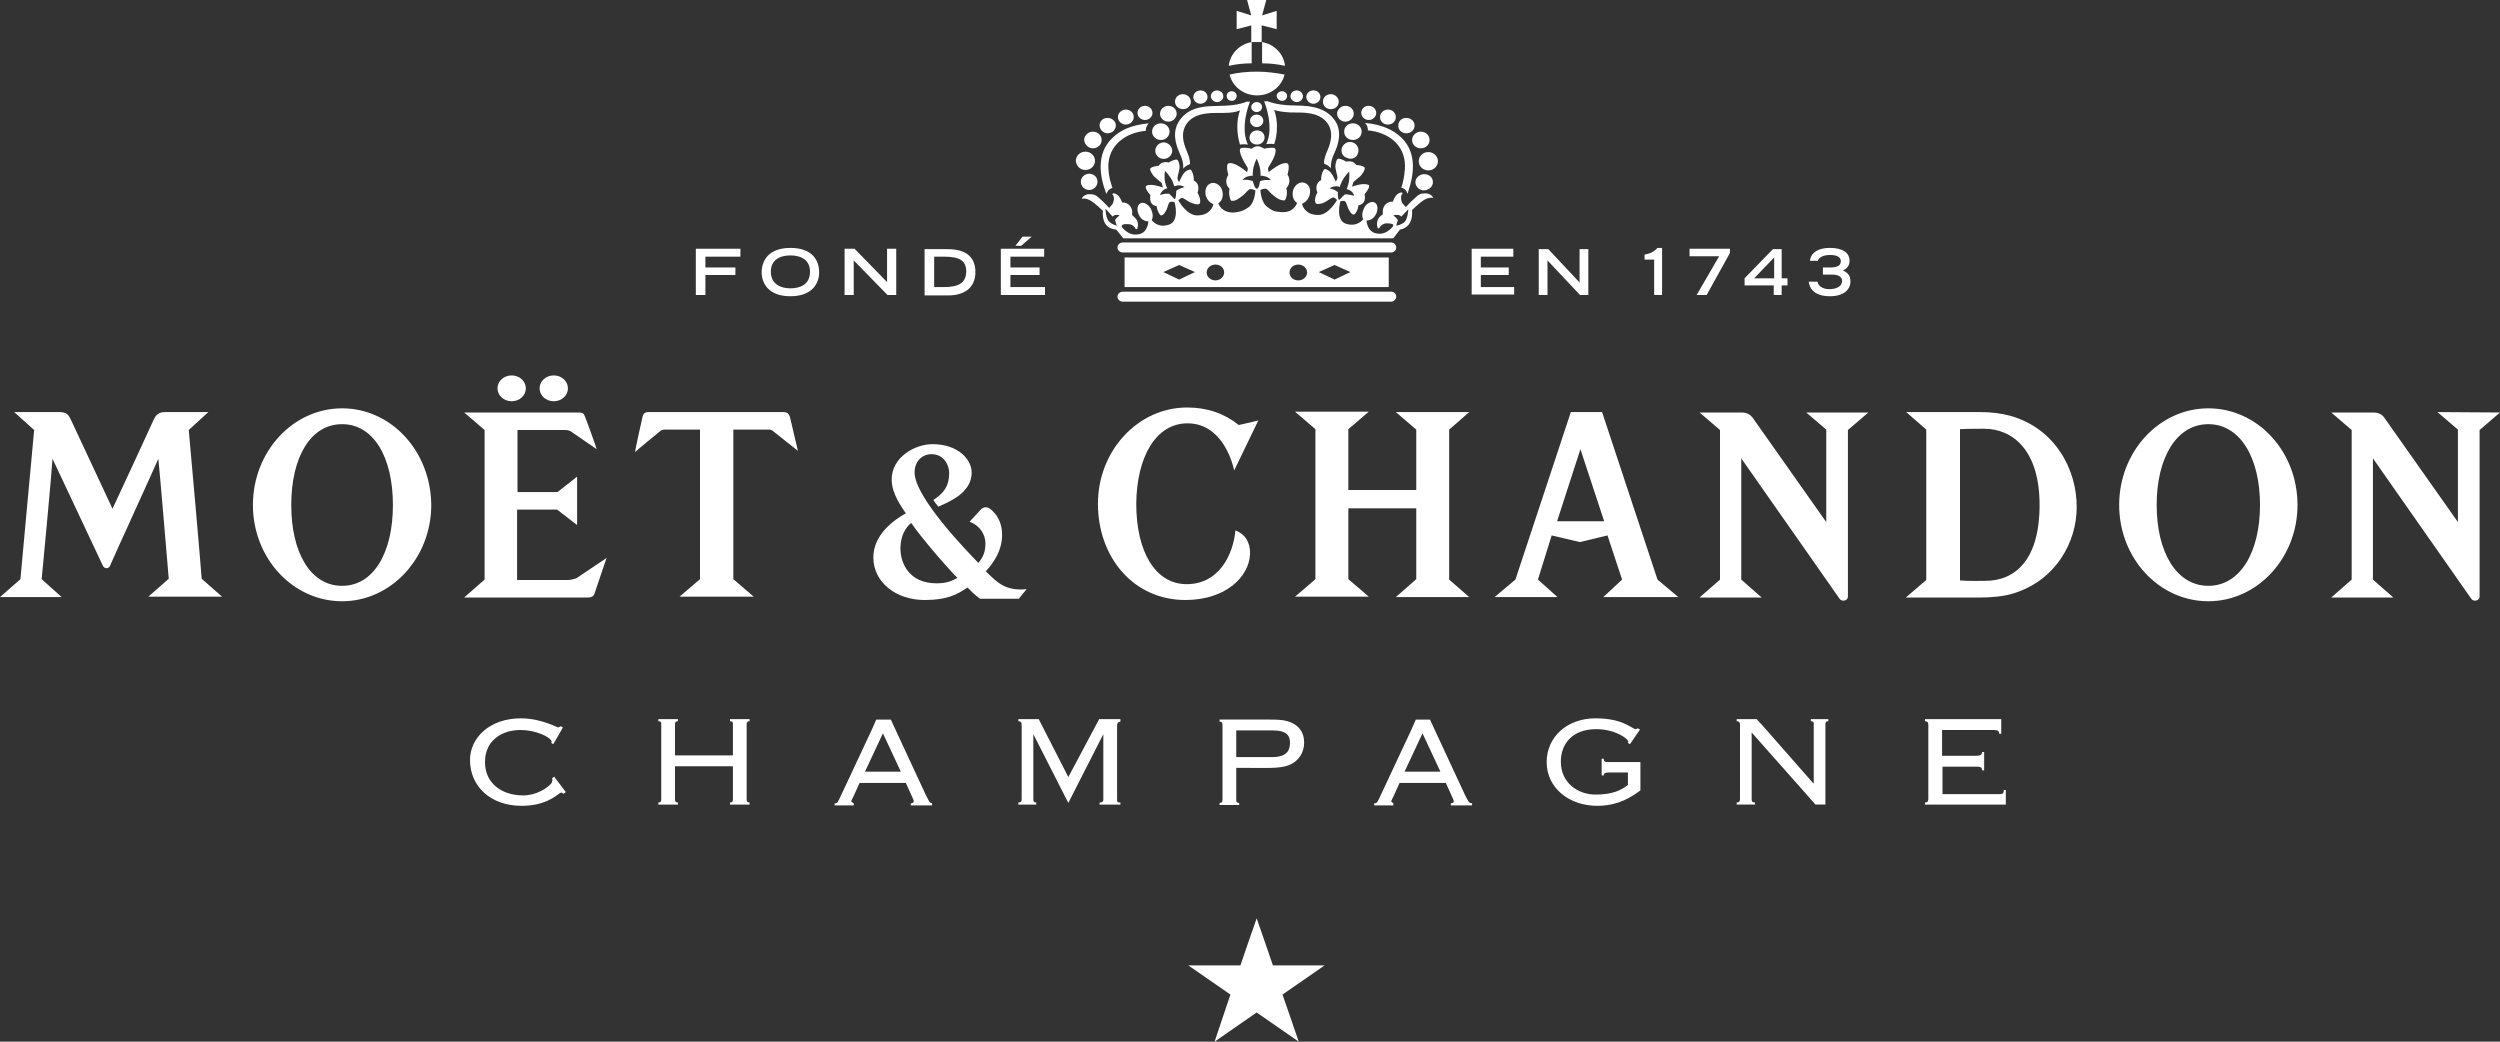
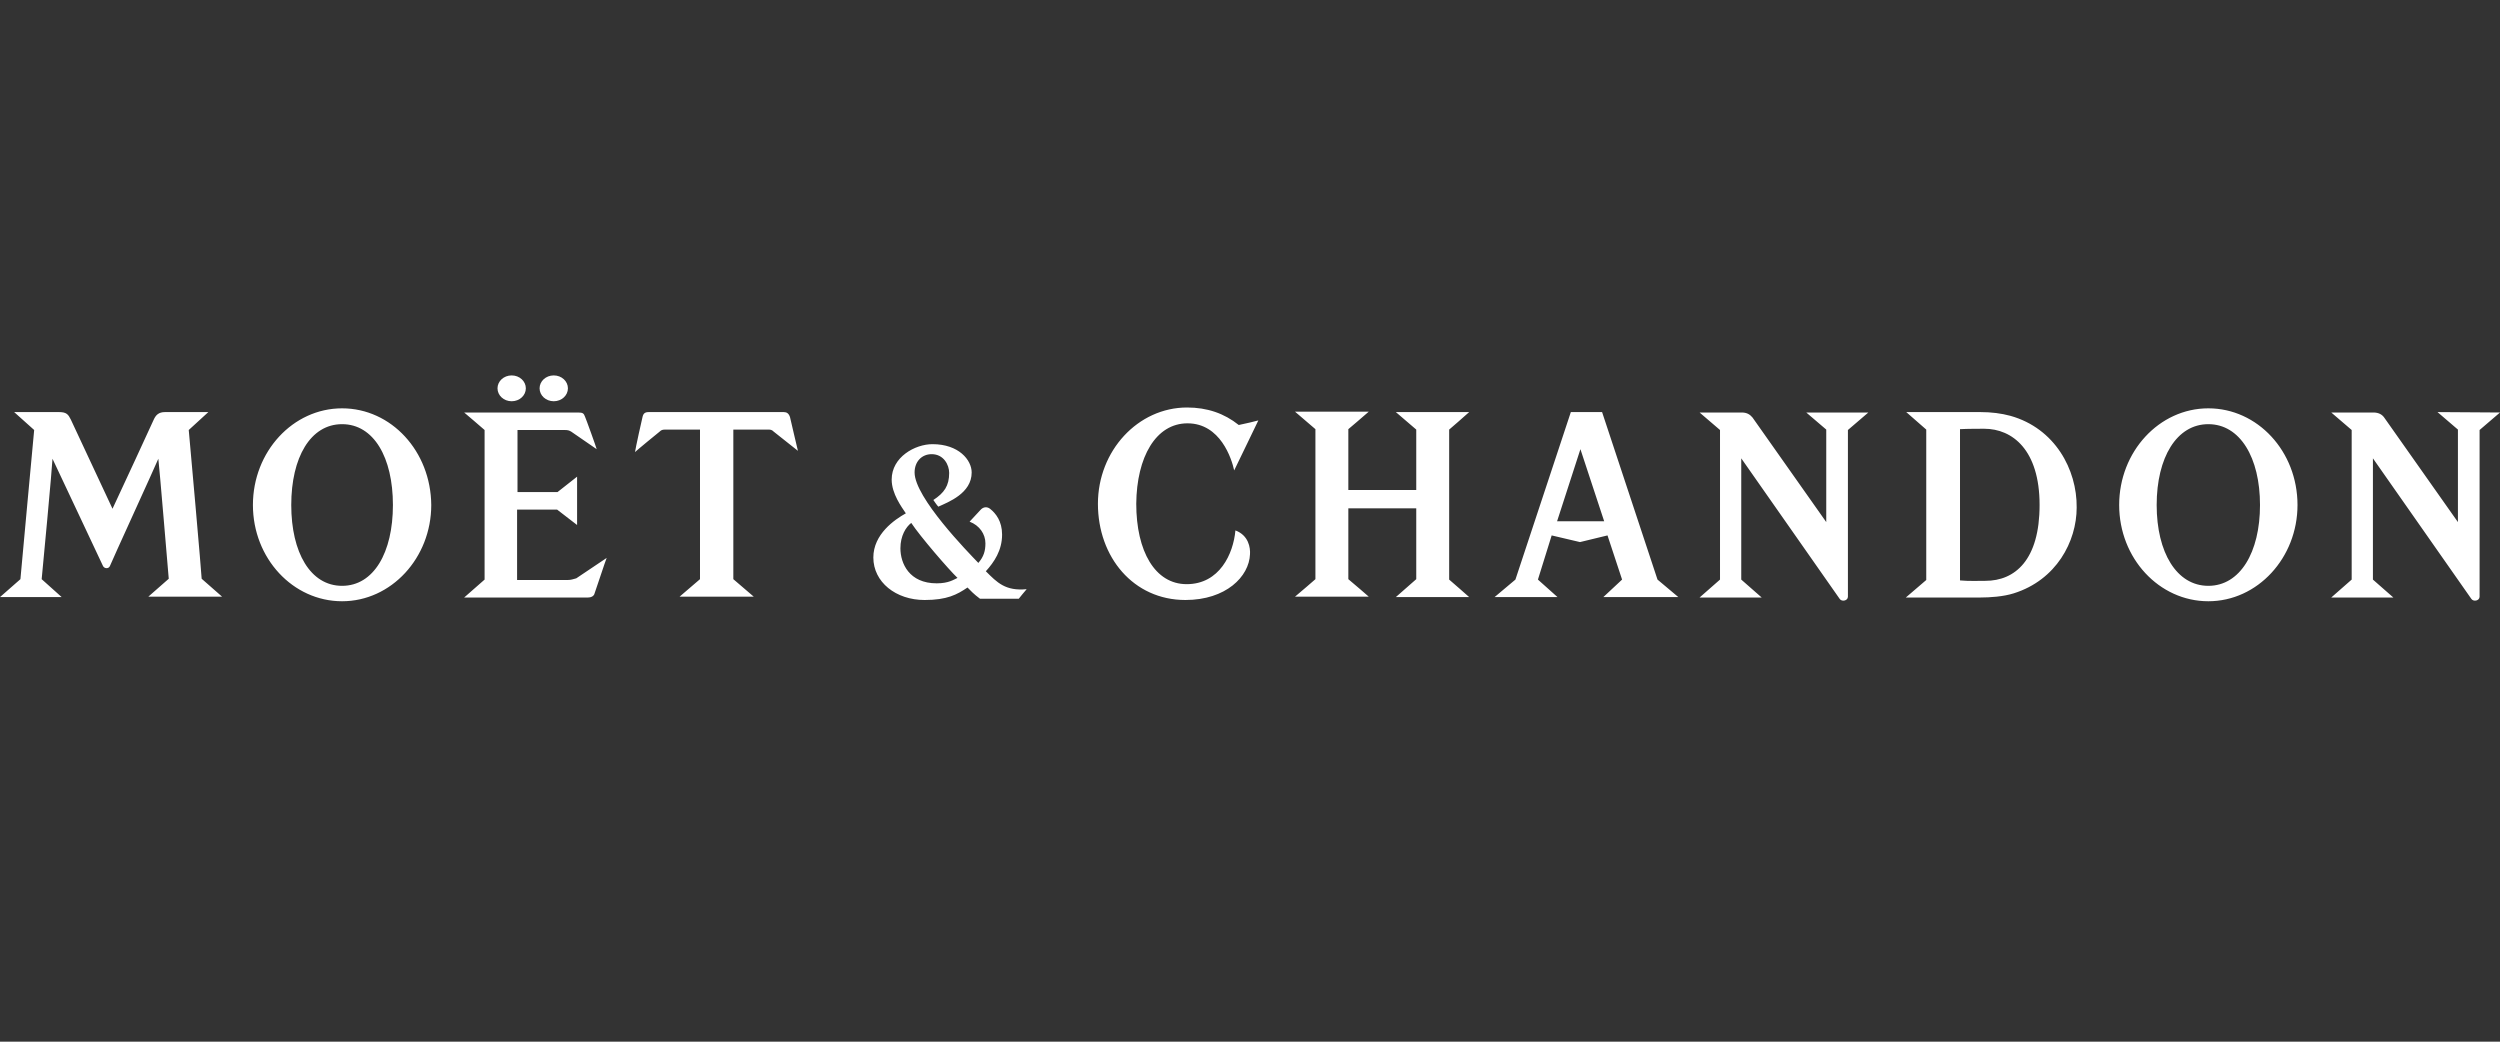
<svg xmlns="http://www.w3.org/2000/svg" clip-rule="evenodd" fill-rule="evenodd" height="250" stroke-linejoin="round" stroke-miterlimit="2" width="600">
  <rect width="100%" height="100%" fill="#333333" stroke="none" />
  <g fill="#fff" fill-rule="nonzero" transform="translate(-20.7 -197.4)">
-     <path d="m316.3 221.6c.7 0 1.2-.5 1.2-1.2 0-.6-.5-1.1-1.2-1.1s-1.2.5-1.2 1.1c0 .7.5 1.2 1.2 1.2zm4.8-14.1c-2.9.5-5.2 2.8-5.5 5.7 1.8-.4 3.6-.6 5.5-.6zm8 5.7c-.3-2.9-2.6-5.2-5.5-5.7v5.1c1.9 0 3.7.2 5.5.6zm-24.5 10.4c1.1 0 1.9-.8 1.9-1.8s-.9-1.8-1.9-1.8c-1.1 0-1.9.8-1.9 1.8s.9 1.8 1.9 1.8zm8.2-1.7c.8 0 1.5-.6 1.5-1.4s-.7-1.4-1.5-1.4-1.5.6-1.5 1.4c0 .7.7 1.4 1.5 1.4zm10.8-18.4 3.5.9v-4.4l-3.5 1.1 1-3.7h-4.6l1 3.7-3.5-1.1v4.4l3.5-.9v4h2.5v-4zm-14.8 18.8c.9 0 1.7-.7 1.7-1.6s-.7-1.6-1.7-1.6c-.9 0-1.7.7-1.7 1.6s.8 1.6 1.7 1.6zm18.3-1.9c0 .6.6 1.2 1.3 1.2s1.2-.5 1.2-1.2c0-.6-.6-1.1-1.2-1.1-.7 0-1.3.5-1.3 1.1zm16.2 8.6c0 1.1.9 2 2.1 2s2.1-.9 2.1-2-.9-2-2.1-2-2.1.8-2.1 2zm.3-2.4c1.1 0 2-.9 2-1.9 0-1.1-.9-1.9-2-1.9s-2 .9-2 1.9.9 1.9 2 1.9zm5.6-.4c1 0 1.8-.8 1.8-1.7s-.8-1.7-1.8-1.7-1.8.7-1.8 1.7c0 .9.8 1.7 1.8 1.7zm-9.1-2.6c1.1 0 1.9-.8 1.9-1.8s-.9-1.8-1.9-1.8c-1.1 0-1.9.8-1.9 1.8s.8 1.8 1.9 1.8zm-8.2-1.7c.8 0 1.5-.6 1.5-1.4s-.7-1.4-1.5-1.4-1.5.6-1.5 1.4c0 .7.7 1.4 1.5 1.4zm-30.8 4.7c1.1 0 2-.9 2-1.9 0-1.1-.9-1.9-2-1.9s-2 .9-2 1.9.9 1.9 2 1.9zm-29.6 39.7h-8.3v-2.9h7v-1.8h-7v-2.6h8.1v-1.9h-10.4v11.1h10.6zm19.4-39c1 0 1.9-.8 1.9-1.8s-.8-1.8-1.9-1.8c-1 0-1.9.8-1.9 1.8s.9 1.8 1.9 1.8zm-80.5 39.3c-2.2 0-4.7-.9-4.7-4 0-2.7 2-3.9 4.7-3.9s4.7 1.2 4.7 3.9c0 3.2-2.5 4-4.7 4zm0-9.7c-5.1 0-6.9 2.9-6.9 5.9 0 2.3 1.4 5.7 6.9 5.7s6.9-3.4 6.9-5.7c0-3.1-1.8-5.9-6.9-5.9zm145.4 11.7c0-.7-.6-1.2-1.2-1.2h-64.4c-.7 0-1.3.5-1.3 1.2s.6 1.2 1.3 1.2h64.4c.6 0 1.2-.6 1.2-1.2zm-159.9 101.9c.8 0 .7.4.7.9v7.3h-13.9v-7.3c0-.5 0-.9.7-.9v-.5h-4.7v.5c.8 0 .7.4.7.9v17.7c0 .5 0 .9-.7.9v.5h4.7v-.5c-.7 0-.7-.4-.7-.9v-7.8h13.9v7.8c0 .5 0 .9-.7.9v.5h4.7v-.5c-.7 0-.7-.4-.7-.9v-17.7c0-.5 0-.9.7-.9v-.5h-4.7zm92.9 18.7v-17.7c0-.3.1-.9.8-.9v-.6h-5.1l-7.4 13.9-7.1-13.9h-4.9v.5c.7 0 .8.4.8.9v17.7c0 .5 0 .9-.8.9v.5h4.3v-.5c-.7 0-.7-.4-.7-.9v-15.5l8.4 16.5 8.4-16.5v15.5c0 .5 0 .9-.9.9v.5h5v-.5c-.8.1-.8-.3-.8-.8zm-41.6-122.9h-2.3v-7.3h2.3c3.8 0 5.4.9 5.4 3.6-.1 2.6-1.6 3.7-5.4 3.7zm1-9.1h-5.6v11.1h5.7c3.8 0 6.5-1.8 6.5-5.6 0-4.1-2.9-5.5-6.6-5.5zm-19.9 125.4 4.3-9.2 4.3 9.2zm14.6 5.6-7.2-15.5c-.4-.9-1.2-2.6-1.2-2.6h-3.5s-.7 1.6-1.1 2.5l-7.4 15.8c-.8 1.7-.8 1.8-1.5 1.8v.5h4.6v-.5l-.6-.4c0-.3.4-1 .6-1.4l1.4-3.1h11.1l1.4 3.1c.4.9.5 1.1.5 1.3 0 .3-.3.5-.7.5v.5h5.1v-.5c-.5-.1-.6-.2-1.5-2zm-89.7-4 .1.4-.2.7c-.9 1.2-3.7 3-6.8 3-5.2 0-9.2-2.9-9.2-8 0-5.4 4.3-7.7 8.5-7.7 3.7 0 6.8 1.6 7.4 2.5l.1.3-.1.3.5.3 2.3-4-.5-.3-.6.3-.3-.1c-.5-.2-1.3-.6-2.5-1-1.5-.5-3.6-1.1-6.2-1.1-7.5 0-12.2 4.7-12.2 10 0 6.3 4.9 11 12.4 11 5.4 0 8-2.2 9.1-3l.4-.2.6.3.5-.4-2.8-3.7zm200.6-156.9c1.1 0 1.9-.8 1.9-1.8s-.8-1.8-1.9-1.8c-1 0-1.9.8-1.9 1.8s.8 1.8 1.9 1.8zm-67.3 2.1c1.1 0 2-.8 2-1.9 0-1-.9-1.8-2-1.8s-1.9.8-1.9 1.8.9 1.9 1.9 1.9zm12.8 1.6c1.2 0 2.1-.9 2.1-2s-.9-2-2.1-2-2.1.9-2.1 2 1 2 2.1 2zm-109.3 32.4h7.2v-1.8h-7.2v-2.6h8.4v-1.9h-10.7v11.1h2.3zm105.5-37.2c1 0 1.8-.8 1.8-1.7s-.8-1.7-1.8-1.7-1.8.8-1.8 1.7.8 1.7 1.8 1.7zm-12.5 6.8c1.2 0 2.1-.9 2.1-2s-.9-2-2.1-2c-1.1 0-2.1.9-2.1 2 .1 1.1 1 2 2.1 2zm-57.4 26.9 8.1 8.3h2.1v-11.1h-2.2v8l-7.8-8h-2.4v11.1h2.2zm42.7-5.7h-2.2l-1.7 2.2h1.4zm12.9-16c1.3 0 2.3-1 2.3-2.2s-1-2.2-2.3-2.2-2.3 1-2.3 2.2c.1 1.3 1.1 2.2 2.3 2.2zm54.7-15.9c.9 0 1.7-.7 1.7-1.6s-.7-1.6-1.7-1.6c-.9 0-1.7.7-1.7 1.6.1.9.8 1.6 1.7 1.6zm22.3 7.1c1.1 0 2-.8 2-1.9 0-1-.9-1.8-2-1.8s-1.9.8-1.9 1.8c-.1 1 .8 1.9 1.9 1.9zm33.9 30.5 7.8 8.3h2v-11h-2.1v8l-7.5-8h-2.3v11h2.1zm-99.5 4.2h4.2v-2.8h-4.2zm11.1-3.1 3.8 1.7-3.8 1.8-3.8-1.8zm8.7-.1c1.2 0 2.1.8 2.1 1.9 0 1-.9 1.9-2.1 1.9-1.1 0-2.1-.8-2.1-1.9s1-1.9 2.1-1.9zm5.7 3.2h8.5v-2.8h-8.5zm14.2-3.2c1.1 0 2.1.8 2.1 1.9 0 1-.9 1.9-2.1 1.9s-2.1-.8-2.1-1.9.9-1.9 2.1-1.9zm8.7.1 3.8 1.7-3.8 1.8-3.8-1.8zm6.9 3.1h4.3v-2.8h-4.3zm-57.3 2.2h63.4v-7.1h-63.4zm124.8-7.8v1.2h2.3v8.5h1.9v-11.3h-1.1c-.9 1-1.9 1.4-3.1 1.6zm-57.6 124.1 4.3-9.2 4.3 9.2zm14.5 5.6-7.2-15.5c-.4-.9-1.2-2.6-1.2-2.6h-3.4s-.7 1.6-1.1 2.5l-7.4 15.8c-.8 1.7-.8 1.8-1.5 1.8v.5h4.6v-.5l-.5-.4c0-.3.4-1 .6-1.4l1.4-3.1h11.1l1.4 3.1c.4.9.5 1.1.5 1.3 0 .3-.3.5-.7.5v.5h5.1v-.5c-.7-.1-.8-.2-1.7-2zm3.8-124.8h6.7v-1.8h-6.7v-2.6h7.8v-1.9h-10v11h10.2v-1.8h-8zm-49.9 165.7s-3-8.8-3.9-11.3c-.5 1.6-1.4 4-1.4 4l-2.5 7.3h-12.5c2.2 1.5 10.1 7 10.1 7s-3 8.9-3.8 11.3c2.2-1.5 10.1-7 10.1-7s7.9 5.5 10.1 7c-.8-2.4-3.9-11.3-3.9-11.3s7.9-5.5 10.1-7zm35-193c0 1.2 1 2.2 2.3 2.2s2.3-1 2.3-2.2-1-2.2-2.3-2.2-2.3 1-2.3 2.2zm65 22.8h7.1l-5.4 9.3h2.4l5.6-10.1v-1h-9.7zm-70.4-2.1c0-.7-.6-1.2-1.2-1.2h-64.4c-.7 0-1.3.5-1.3 1.2s.6 1.2 1.3 1.2h64.4c.6 0 1.2-.5 1.2-1.2zm85.9 7.4 4.8-5v5zm4.7 4h1.9v-2.3h1.4v-1.7h-1.4v-7h-2.1l-6.8 7v1.7h7zm8.9 102.3c.8 0 .7.4.7.9v14h-.1l-12.3-14-1.3-1.4h-4.8v.5c.7 0 .8.4.8.9v17.7c0 .5-.1.9-.8.9v.5h4.4v-.5c-.8 0-.8-.4-.8-.9v-15.9l14 15.8 1.3 1.5h2.4v-19.1c0-.5 0-.9.7-.9v-.5h-4.2zm46.3 16.6c0 1-.5.9-1.6.9h-13.1v-6.6h8c1.1 0 1.5.1 1.5.9h.5v-4.4h-.5c0 .8-.7.9-1.6.9h-8v-6.2h12.2c1.2 0 1.5.2 1.5.9h.5v-3.5h-18.3v.5c.7 0 .8.4.8.9v17.7c0 .5-.1.9-.8.9v.5h19.4v-3.5h-.5zm-38.6-124.8c.5-.2 1.6-.8 1.6-2.3 0-1.9-1.6-3.1-4.7-3.1-4.2 0-4.8 2.4-4.8 3.1h1.9c0-.3.6-1.4 2.9-1.4 1.5 0 2.6.4 2.6 1.5 0 1.2-1.1 1.5-2.7 1.5h-1.6v1.7h2.1c2 0 2.5.8 2.5 1.5 0 1.4-1.4 2-3.1 2-1.8 0-2.7-1-2.8-1.8h-2.1c.1 1.1.8 3.5 5.1 3.5 3.3 0 4.9-1.6 4.9-3.5.1-1.8-1.2-2.4-1.8-2.7zm-57.4 117.2h-.5v4h.5c0-.6.5-.7 1.3-.7h4.5v3c-1.7 1.3-3.7 2.3-7.8 2.3-4.2 0-8.3-2.8-8.3-7.9 0-4.1 2.6-7.8 8.5-7.8 4.4 0 7.7 2.2 7.7 3.1l-.1.2.5.3 2.4-3.5-.5-.3-.5.2c-.9 0-2.9-2.6-9.7-2.6-6.7 0-11.7 4.4-11.7 10.5 0 6.2 5.4 10.5 12.1 10.5 3.3 0 6.6-.8 10.4-3.7v-6.8h-7.6c-.6 0-1.2.1-1.2-.8zm-76.6-164.2c-2.1-.4-4.3-.7-6.6-.7s-4.5.2-6.6.7c.7 2.9 3.4 5 6.6 5s5.9-2.1 6.6-5zm-15.1 7.5c-3 .1-7.6-.2-10.1 3.5-1.9 2.7-.9 5.8-.1 7.6s1 2.4 1 4c.5-.7 1.3-1 1.6-1.1 0-.2.1-1.2-.8-3.2-.8-1.9-1.5-4.3 0-6.5 1.9-2.7 5.7-2.6 8.1-2.6h.8c1.7 0 3-.2 3.9-.6-.9 2.4-.8 5.7 0 8.2.4-.1 1.3-.1 1.9 0-1.3-2.7-.9-6.7.5-10.3h-.8s-1.8.9-5.8 1zm8.5 9.3c1 0 1.8-.8 1.8-1.7 0-1-.8-1.7-1.8-1.7s-1.8.8-1.8 1.7c-.1.9.7 1.7 1.8 1.7zm-.1-7.8c.7 0 1.3-.5 1.3-1.2s-.6-1.2-1.3-1.2-1.3.6-1.3 1.2.6 1.2 1.3 1.2zm42.3 16.8c0-1.1-.9-1.9-2.1-1.9-1.1 0-2.1.9-2.1 1.9 0 1.1.9 2 2.1 2 1.2-.1 2.1-.9 2.1-2zm-7.6 1.3c.6.2 1.2.5 1.5 1.5.2-.4 0 0 .2-.6 1.1-3.3 2.4-9-1.7-12.9-1.8-1.7-4.4-3.1-8.7-3.5.5.5.7 1.1.7 1.8h.1c4.8.5 8.7 3.4 8.8 8.4 0 1.2-.2 3-.6 4.4-.2.7-.2.7-.3.9zm-10.4-8.2c.4-1-.1-2.2-1.2-2.6s-2.2.2-2.6 1.2.1 2.2 1.2 2.5c1.1.5 2.3 0 2.6-1.1zm15.1-1.2c1.2 0 2.1-.9 2.1-2s-.9-2-2.1-2c-1.1 0-2.1.9-2.1 2s.9 2 2.1 2zm-79.6 10c1.1 0 2-.9 2-2s-.9-1.9-2-1.9-2 .9-2 1.9c0 1.1.9 2 2 2zm35.3 129.7h8.7c3.5 0 4.2 1.3 4.2 3 0 1.8-.8 3.4-4.2 3.4h-8.7zm8.2 9c1.8 0 3.5-.3 4.3-.6 2.6-1 3.8-3.2 3.8-5.5 0-2.5-1.4-4.5-4.4-5.2-.7-.2-1.9-.3-3.8-.3h-12.1v.5c.7 0 .7.4.7.9v17.7c0 .5 0 .9-.7.9v.5h4.7v-.5c-.7 0-.7-.4-.7-.9v-7.5zm30.2-130.2.4-1.3-.4-.5-.7-.6s.6-.2 1.1-.1c.5 0 .8.4.8.4s.1-.1.4-.4c.8-.8 1.3-1.4 1.3-1.4s-.1 2.3-.9 3.1c-.9.7-1.9.9-2 .8zm-14-8s-.3-.2-.8-.5c-.4-.2-1.2-.4-1.2-.4s.7-.5 1.6-.5c.6 0 .9.2.9.2s-.1-.2.4-1.2c.6-1.4 1.8-2.5 1.8-2.5s.2 1.6-.2 3c-.3 1.1-.4 1.2-.4 1.2s.3 0 .8.3c.8.4 1 1.3 1 1.3s-.7-.2-1.3-.3c-.5-.1-1 0-1 0l-1.3 1.3c-.4-.2-.3-1.9-.3-1.9zm-19.5-.8c-.5 0-.9-1.8-.9-1.8s-.5-.2-1-.3c-.6-.1-1.5 0-1.5 0s.6-.8 1.5-.9c.6-.2 1-.1 1-.1s-.1 0 0-1.1c.1-1.5.9-3 .9-3s.8 1.5.9 3c.1 1.1 0 1.1 0 1.1s.4-.1 1 .1c1 .2 1.5.9 1.5.9h-1.5c-.6.1-1.1.3-1.1.3s-.2 1.8-.8 1.8zm-19.7 2.5-1.3-1.3h-1c-.5.1-1.2.3-1.2.3s.3-.9 1-1.3c.5-.3.8-.3.8-.3s-.2-.1-.5-1.2c-.4-1.4-.1-3-.1-3s1.2 1.2 1.8 2.5c.4 1 .4 1.2.4 1.2s.3-.1.9-.2c.9-.1 1.6.4 1.6.4s-.7.2-1.2.4c-.4.2-.8.5-.8.5s0 2-.4 2zm-15.7 5.4c-.8-.7-.9-3.1-.9-3.1s.6.6 1.3 1.4c.4.4.4.5.4.5s.3-.4.8-.4c.5-.1.9.1.9.1l-.7.6-.4.5.4 1.3c.1.1-.9-.1-1.8-.9zm72.7-2.8s1.9-1.8 2.7-2.3c1.4-.9 2.4-.6 2.4-.6s-.5-1.1-1.9-1.1c-1 0-1.6.2-2.6 1.2-.9.8-2.1 2.1-2.1 2.1l-.8-.9c-.3-.4-.6-1.8 0-2.3l-.1-.3s-.8-.1-1.5.8c-.5.7-.7 1.4-.7 1.4s-1-.1-1.7.6c-1 .9-.7 2.4-.7 2.4s-1 .7-1.2 1.3c-.5 1.2 0 2.1 0 2.1h.3c.3-.7 1.1-1.2 1.8-1.2 1.2 0 1.6.2 1.6.5s-1.5 2-3.2 2c-1.3 0-2-.4-2.6-1.2-.7-1.1-.6-2-.6-2s1.4.2 2.3-1.6c.6-1.4.2-2.4-.4-2.7-.7-.4-2 .2-2.5 1.3-.9 1.8-.2 2.7-.2 2.7s-1.4 2-4.2 1.1c-2.6-.9-1.3-5.4-1.3-5.4s.7-.2 1.1 0c.3.2.5 1.1.8 1.8.3.5.7 1.4 1.3 1.4.4 0 1.1-1.3 1.1-2.2 1-.2 1.9-.9 1.5-2.7 0 0 1.2-1.3 1.1-2.1 0-.1-.7-.4-1.7-.3s-2.4.6-2.4.6l.3-1.1c.3-.3 1.7-1.3 2.1-1.9s.9-1.4.5-1.7-1.3-.5-1.9-.5c0 0-.4-.6-1-.8h-.1c-.7-.2-1.3 0-1.3 0-.5-.3-1.3-.7-1.8-.7-.5-.1-.7.9-.8 1.6s.5 2.5.5 2.9-.4 1-.4 1-.6-1.4-1.2-2.2c-.7-.7-1.3-.9-1.5-.8-.3.1-.9 1.4-.8 2.6-1.4.7-1.3 2.3-.9 3-.5.7-.8 2.1-.4 2.6.2.3 1.4.2 2.4-.4.7-.4 1.4-1 1.8-1s.9.6.9.6-2 3.6-4.5 3.6c-2 0-2.8-.9-2.8-.9-1-.8-1.1-1.8-1.1-1.8s1.7-.6 1.9-2.6c.2-1.6-.8-2.4-1.7-2.5-1.1-.1-2.2.9-2.4 2.1-.4 2 1 2.8 1 2.8s-.7 2.5-3.9 2.2c-1.5-.1-2-.3-3.2-1.2-1.6-1.1-1.7-4.1-1.7-4.1s.8-.4 1.3-.3.9.9 1.7 1.5c.8.7 1.7 1.3 2.7 1.3.5 0 .9-1.9.5-2.9.9-.9 1-2.3.3-3.3 0 0 .6-2 .1-2.6-.2-.2-.8-.3-1.9.2s-2.7 1.8-2.7 1.8-.3-.8-.1-1.1 1.3-2.1 1.5-2.8.5-1.7-.1-1.9c-.6-.1-1.7 0-2.4.2-.3-.2-.9-.6-1.5-.6s-1.2.3-1.5.6c-.7-.2-1.7-.3-2.4-.2s-.4 1.2-.1 1.9c.2.7 1.3 2.5 1.5 2.8s-.1 1.1-.1 1.1-1.6-1.3-2.7-1.8-1.7-.4-1.9-.2c-.5.6.1 2.7.1 2.7-.7 1-.7 2.4.3 3.3-.3 1 .1 2.9.5 2.9 1 .1 1.8-.6 2.7-1.3.8-.6 1.2-1.4 1.7-1.5s1.3.3 1.3.3-.1 3-1.7 4.1c-1.2.8-1.8 1-3.3 1.2-3.2.2-3.9-2.2-3.9-2.2s1.4-.8 1-2.8c-.2-1.2-1.3-2.2-2.4-2.1-.9.1-1.8.9-1.7 2.5.2 2 1.9 2.6 1.9 2.6s-.1 1-1.1 1.8c0 0-.8.9-2.8.9-2.5 0-4.5-3.6-4.5-3.6s.5-.6.9-.6 1 .6 1.8 1c1 .5 2.1.7 2.4.4.4-.5 0-1.9-.5-2.6.3-.8.5-2.3-.9-3 .1-1.2-.5-2.5-.8-2.6-.2 0-.9.1-1.5.8s-1.2 2.2-1.2 2.2-.5-.7-.4-1c0-.4.6-2.2.5-2.8-.1-.7-.3-1.7-.8-1.6-.5 0-1.3.4-1.8.7 0 0-.7-.2-1.3 0h-.1c-.7.2-1 .8-1 .8-.6 0-1.4.2-1.9.5-.4.3.1 1.1.5 1.7s1.8 1.6 2.1 1.9l.3 1.1s-1.4-.5-2.4-.6-1.6.1-1.7.3c-.2.8 1.1 2.1 1.1 2.1-.3 1.9.5 2.5 1.5 2.7.1 1 .7 2.2 1.1 2.2.6 0 1-.9 1.3-1.4.3-.7.4-1.6.8-1.8s1.1 0 1.1 0 1.3 4.5-1.3 5.4c-2.8 1-4.2-1.1-4.2-1.1s.7-.9-.2-2.7c-.6-1.1-1.8-1.7-2.5-1.3-.6.3-1 1.3-.4 2.7.8 1.8 2.3 1.6 2.3 1.6s.1.8-.6 2c-.5.8-1.3 1.2-2.6 1.2-1.7 0-3.2-1.7-3.2-2s.4-.6 1.6-.5c.8 0 1.5.5 1.8 1.2h.3s.5-.9 0-2.1c-.3-.5-1.2-1.3-1.2-1.3s.3-1.5-.7-2.4c-.7-.7-1.7-.6-1.7-.6s-.2-.7-.7-1.4c-.7-.9-1.5-.8-1.5-.8l-.1.3c.6.5.3 1.8 0 2.3l-.8.9s-1.2-1.3-2.1-2.1c-1-1-1.6-1.2-2.6-1.2-1.5 0-1.9 1.1-1.9 1.1s1-.3 2.4.6c.8.5 2.7 2.3 2.7 2.3-.2 2.5.7 4.3 3.2 4.5l1.7 2.1h64.8l1.6-2.1c2.2-.4 3.1-2.2 2.9-4.7zm-58.9-12.4c1.1-.4 1.6-1.5 1.2-2.5s-1.6-1.6-2.6-1.2-1.6 1.5-1.2 2.6c.4 1 1.6 1.5 2.6 1.1zm-5.1-6.6h.1c0-.7.2-1.3.7-1.8-4.4.4-7 1.8-8.7 3.5-4.1 3.8-2.9 9.6-1.7 12.8.2.6.1.2.2.7.4-1 .9-1.3 1.5-1.5-.1-.2-.1-.2-.3-.9-.5-1.4-.7-3.2-.7-4.4.1-5 4.1-7.9 8.9-8.4zm42.9 7.9c.3.1 1.1.4 1.6 1.1 0-1.6.2-2.2 1-4s1.8-4.9-.1-7.6c-2.6-3.6-7.2-3.4-10.1-3.5h-.2c-3.9-.1-5.7-1-5.8-1h-.8c1.4 3.7 1.8 7.6.5 10.3.6-.1 1.5-.1 1.9 0 .9-2.5.9-5.8 0-8.2.9.3 2.2.5 3.9.6h.8c2.4 0 6.2-.1 8.1 2.6 1.5 2.1.8 4.6 0 6.5-.9 2-.9 3-.8 3.2zm-16.2-8.8c.9 0 1.6-.7 1.6-1.5s-.7-1.5-1.6-1.5-1.6.7-1.6 1.5c.1.9.8 1.5 1.6 1.5z" />
    <path d="m245.5 337.4c-6.6 0-8.7-4.8-8.7-8.4 0-3 1.3-5.1 2.6-6.1 2.1 3.2 9 11.2 11.1 13.2-.9.4-2.1 1.3-5 1.3zm11.8-2.9c2-2.2 3.9-5 3.9-8.8 0-3.2-1.5-5.1-2.9-6.2-.8-.6-1.7-.4-2.3.3-.2.2-1.6 1.7-2.6 2.8 2.4.9 3.8 3 3.8 5.2 0 1.8-.4 3.2-1.7 4.7-2.5-2.6-15.3-15.7-15.3-21.7 0-2.6 1.7-4.4 4.1-4.4 2.9 0 4.2 2.6 4.2 4.5 0 3.1-1.2 4.8-3.8 6.5.3.4.8 1.2 1.2 1.6 2.4-1.1 8-3.2 8-8.2 0-3-3.1-6.8-9.4-6.8-4.2 0-9.8 3.1-9.8 8.5 0 3.4 2.4 6.6 3.4 8.1-2.7 1.5-7.8 5-7.8 10.6 0 5.9 5.4 10.2 12.3 10.2 5.4 0 7.8-1.3 10.3-3 .8.8 1.4 1.5 3 2.7h9.3c.2-.3 1.4-1.7 1.9-2.3-5.1.5-7.1-1.6-9.8-4.3zm48.4-35.5c7.9 0 10.6 8.5 11.2 11.3.9-1.9 5.4-11.1 5.8-12-.6.2-3.3.8-4.7 1.1-3.5-2.8-7.6-4.2-12.4-4.2-11.8 0-21.4 10.4-21.4 23.1 0 12.8 8.5 23.1 21 23.1 9.7 0 15.3-5.6 15.5-11 .1-1.5-.3-4.5-3.5-5.7-.5 5.6-3.8 12.9-11.7 12.9-7.6 0-12.1-7.9-12.1-19.3.1-11.2 4.7-19.3 12.3-19.3zm245 39c-7.6 0-12.4-8-12.4-19.4s4.8-19.4 12.4-19.4 12.4 8 12.4 19.4-4.8 19.4-12.4 19.4zm0-42.6c-11.8 0-21.4 10.4-21.4 23.2s9.6 23.1 21.4 23.1 21.4-10.4 21.4-23.1c0-12.9-9.6-23.2-21.4-23.2zm-195 .9 4.9 4.2v14.5h-16.3v-14.6s3.9-3.3 4.9-4.2h-17.7s4.1 3.5 4.9 4.2v36s-3.9 3.4-4.9 4.2h17.7s-3.9-3.4-4.9-4.2v-17h16.3v17s-4.1 3.6-4.9 4.3h17.6s-4.3-3.8-4.8-4.2v-36s4.3-3.7 4.8-4.2zm103.3 4.2v22.2s-17.4-24.7-17.7-25.1c-.6-.7-1.3-1.2-2.6-1.2h-10.1l4.9 4.2v35.9l-4.9 4.3h14.9l-4.9-4.3v-29.1l23.6 33.7c.5.8 2 .5 2-.5v-40l4.9-4.2h-14.9zm-64.6 22 5.6-17.3 5.7 17.3zm10.8-26.2h-7.5l-13.3 40.2-5 4.2h15.1l-4.7-4.2 3.3-10.6 6.8 1.6 6.6-1.6 3.5 10.6-4.5 4.2h18l-5-4.2zm-339.2 4.3 4.7-4.3h-10.4c-1.5 0-2.2.7-2.7 1.8-.4.9-8.1 17.6-9.9 21.4-.7-1.5-9.3-19.9-10-21.4-.6-1.2-1-1.8-2.8-1.8h-10.8c.7.6 3.9 3.5 4.8 4.3-.1 1.2-3.1 33.3-3.3 35.8l-4.9 4.3h14.8l-4.8-4.3c.1-.7 2.6-27.7 2.6-28.9.4.9 11.9 25.2 12.1 25.7.3.7 1.4.8 1.7 0 .1-.4 11-24.2 11.6-25.7.2 1.3 2.4 27.7 2.5 28.8l-4.9 4.3h17.7l-4.9-4.3c0-.9-2.9-33.7-3.1-35.7zm431.2 36.2c-1.4 0-4.1.1-6.1-.1v-36.3c1.6-.1 5.2-.1 5.8-.1 6.8 0 13.3 5.1 13.3 18.3s-5.9 18.2-13 18.2zm6-39.6c-2.2-.6-4.6-.9-7.2-.9h-17.8l4.8 4.2v36.1l-4.9 4.2h18c2.1 0 5.4-.2 7.9-1 10.2-3.2 15.1-12.4 15.1-20.6.1-9.1-5.2-19-15.9-22zm-359.7-3.5c1.9 0 3.4-1.4 3.4-3.1s-1.5-3.1-3.4-3.1-3.4 1.4-3.4 3.1 1.5 3.1 3.4 3.1zm10.1 0c1.9 0 3.4-1.4 3.4-3.1s-1.5-3.1-3.4-3.1-3.4 1.4-3.4 3.1 1.5 3.1 3.4 3.1zm-50.8 44.3c-7.6 0-12.2-8-12.2-19.4s4.6-19.4 12.2-19.4 12.2 8 12.2 19.4-4.6 19.4-12.2 19.4zm0-42.6c-11.8 0-21.4 10.4-21.4 23.2s9.6 23.1 21.4 23.1 21.4-10.4 21.4-23.1c-.1-12.9-9.6-23.2-21.4-23.2zm54.1 41.2h-12.1v-16.9h9.6c.1.1 4.4 3.4 4.8 3.7v-11.6l-4.7 3.7h-9.6v-14.9h11.3c.8 0 1.1.1 1.6.4l6.1 4.2c0-.2-2.6-7.4-2.8-7.8-.3-.8-.5-1-1.7-1h-27.3s4.6 3.9 4.9 4.2v35.9l-4.9 4.3h29.7c1 0 1.5-.5 1.6-1 .1-.2 2.7-8.1 2.9-8.5-.2.1-6.8 4.6-7.3 4.9-.8.2-1.2.4-2.1.4zm51.9-40.3h-32.4c-.9 0-1.3.3-1.5 1.2-.1.3-1.7 7.6-1.8 8.4.4-.4 5.5-4.6 5.9-4.9.4-.4.7-.5 1.4-.5h8.3v35.9s-4.3 3.7-4.9 4.2h17.8l-4.9-4.2v-35.9h8.2c.7 0 1 0 1.5.5.2.2 5.1 4 5.8 4.6-.1-.3-1.7-7.3-1.9-8.1-.3-.9-.8-1.2-1.5-1.2zm396.9 0 4.9 4.2v22.2s-17.4-24.7-17.7-25.1c-.5-.7-1.3-1.2-2.6-1.2h-10.1l4.9 4.2v35.9l-4.9 4.3h14.9l-4.9-4.3v-29.1l23.6 33.7c.5.8 2 .5 2-.5v-40l4.9-4.2z" />
  </g>
</svg>